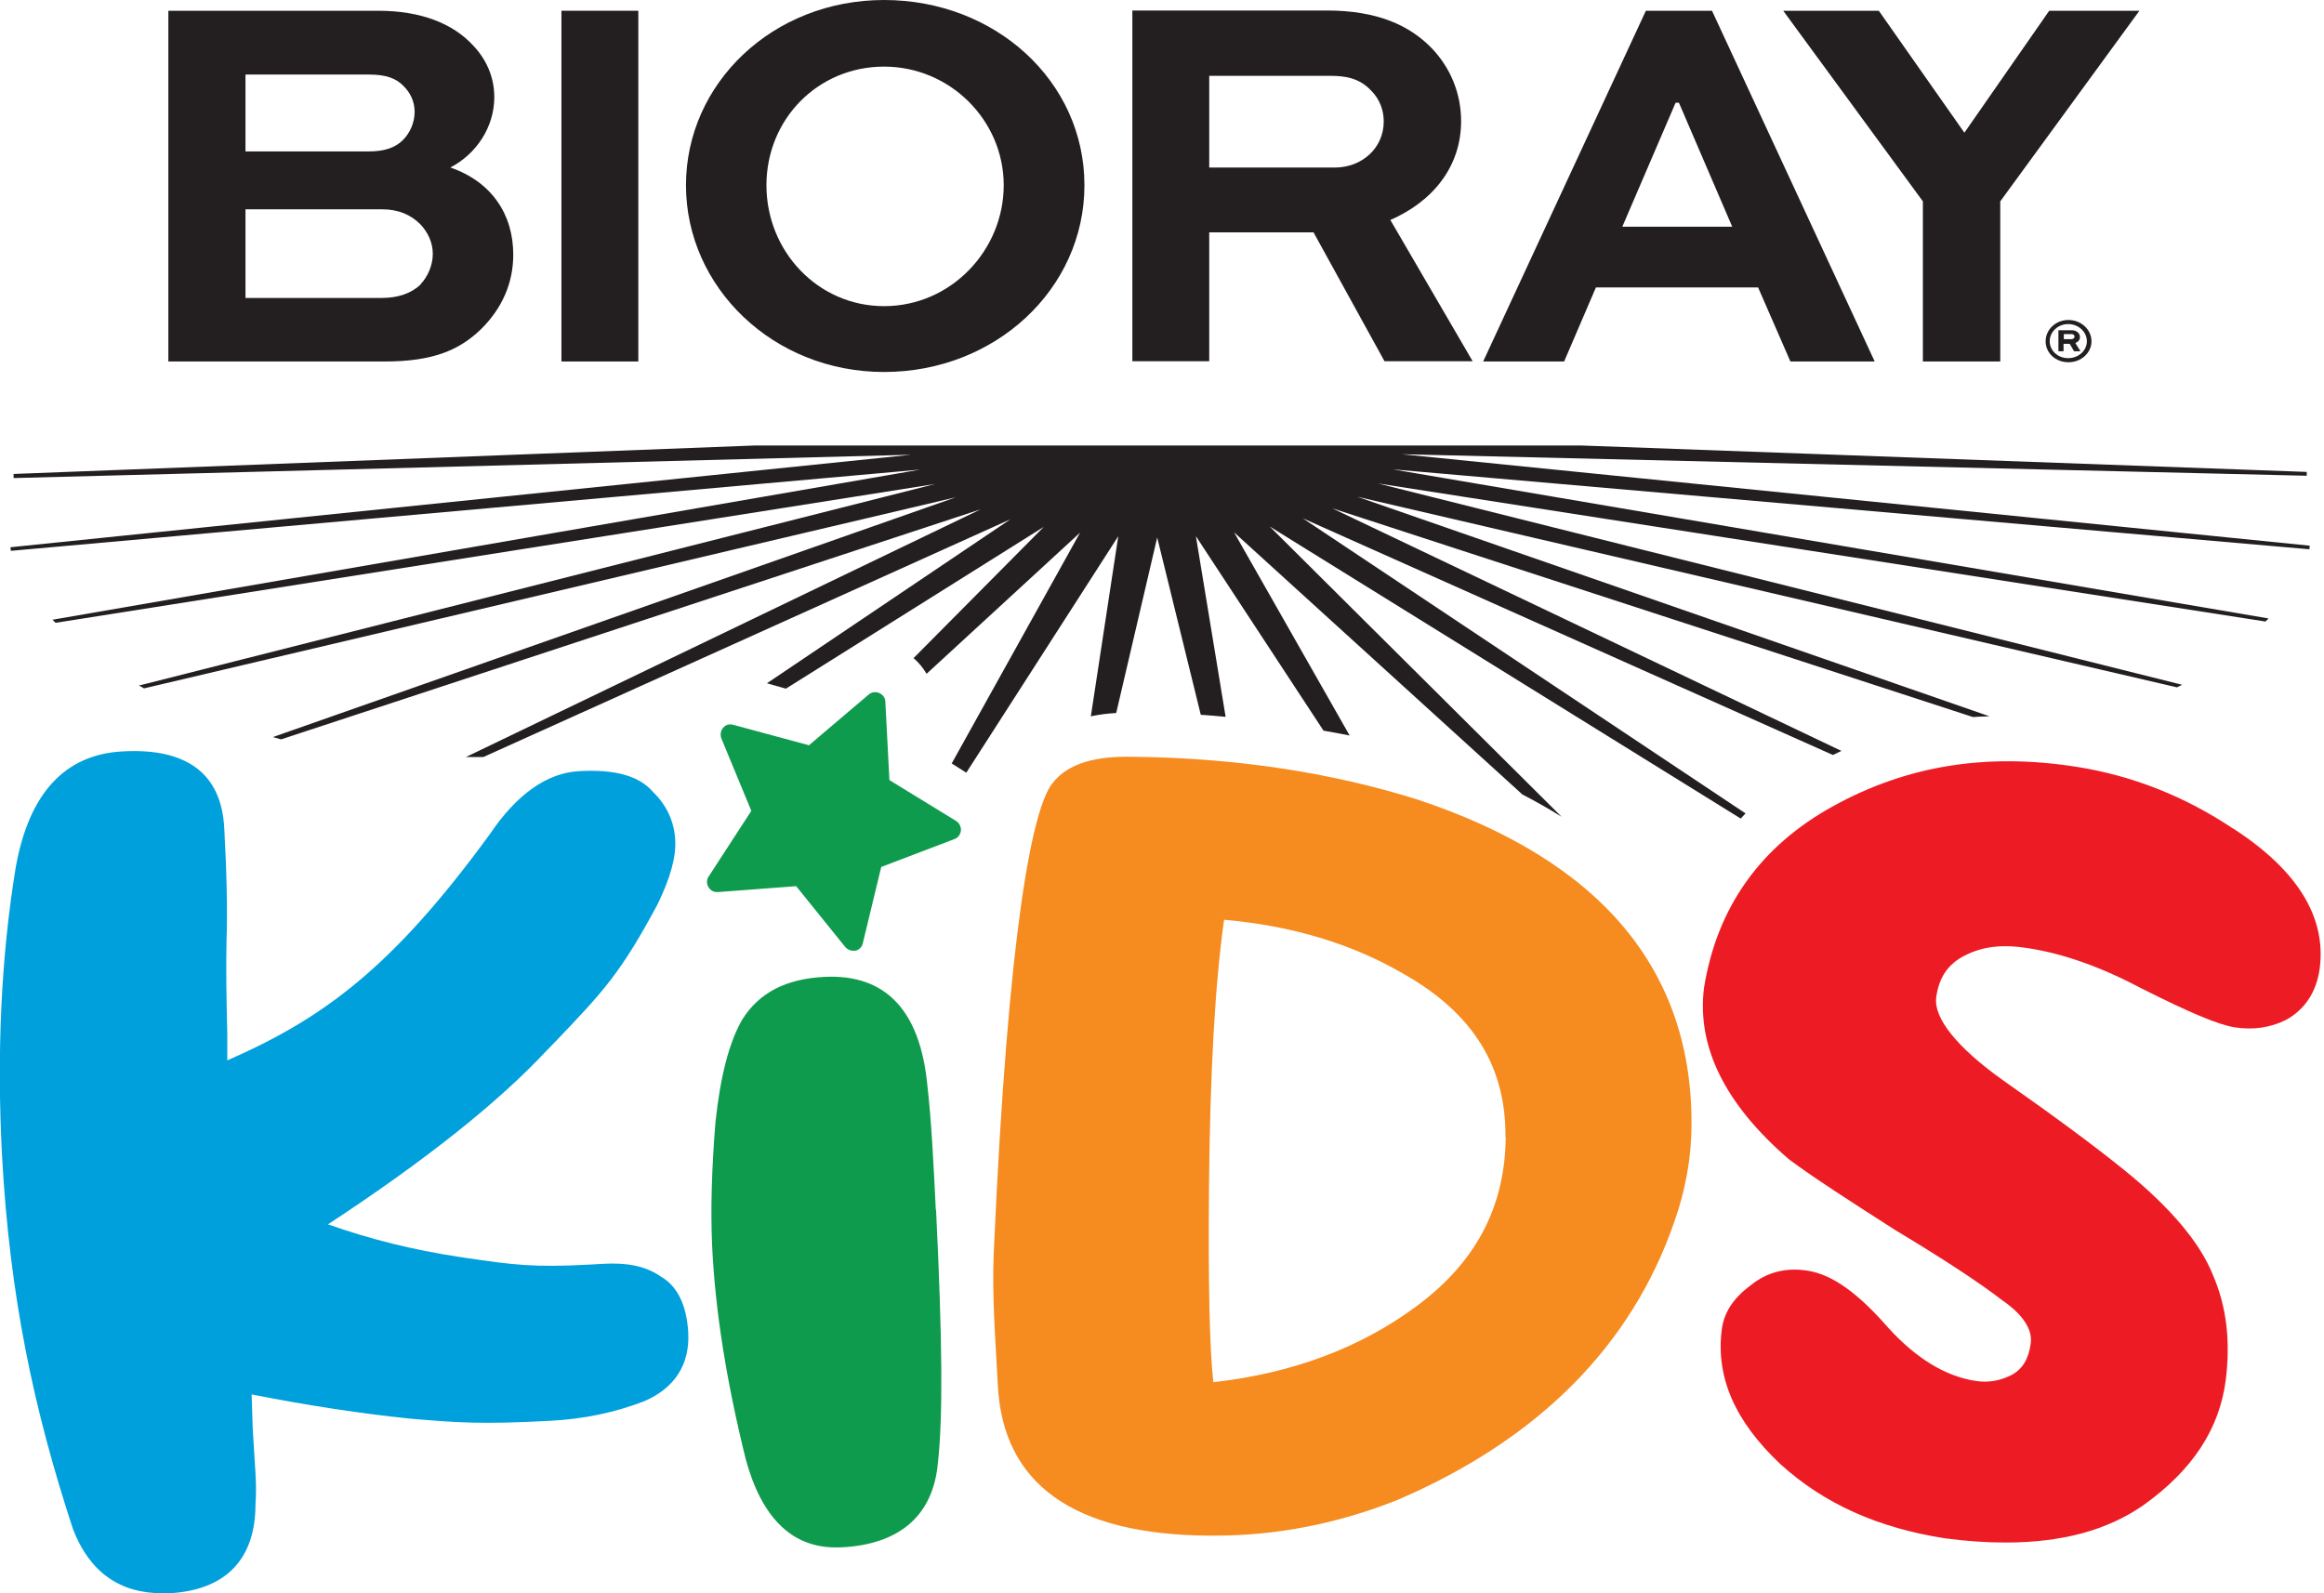
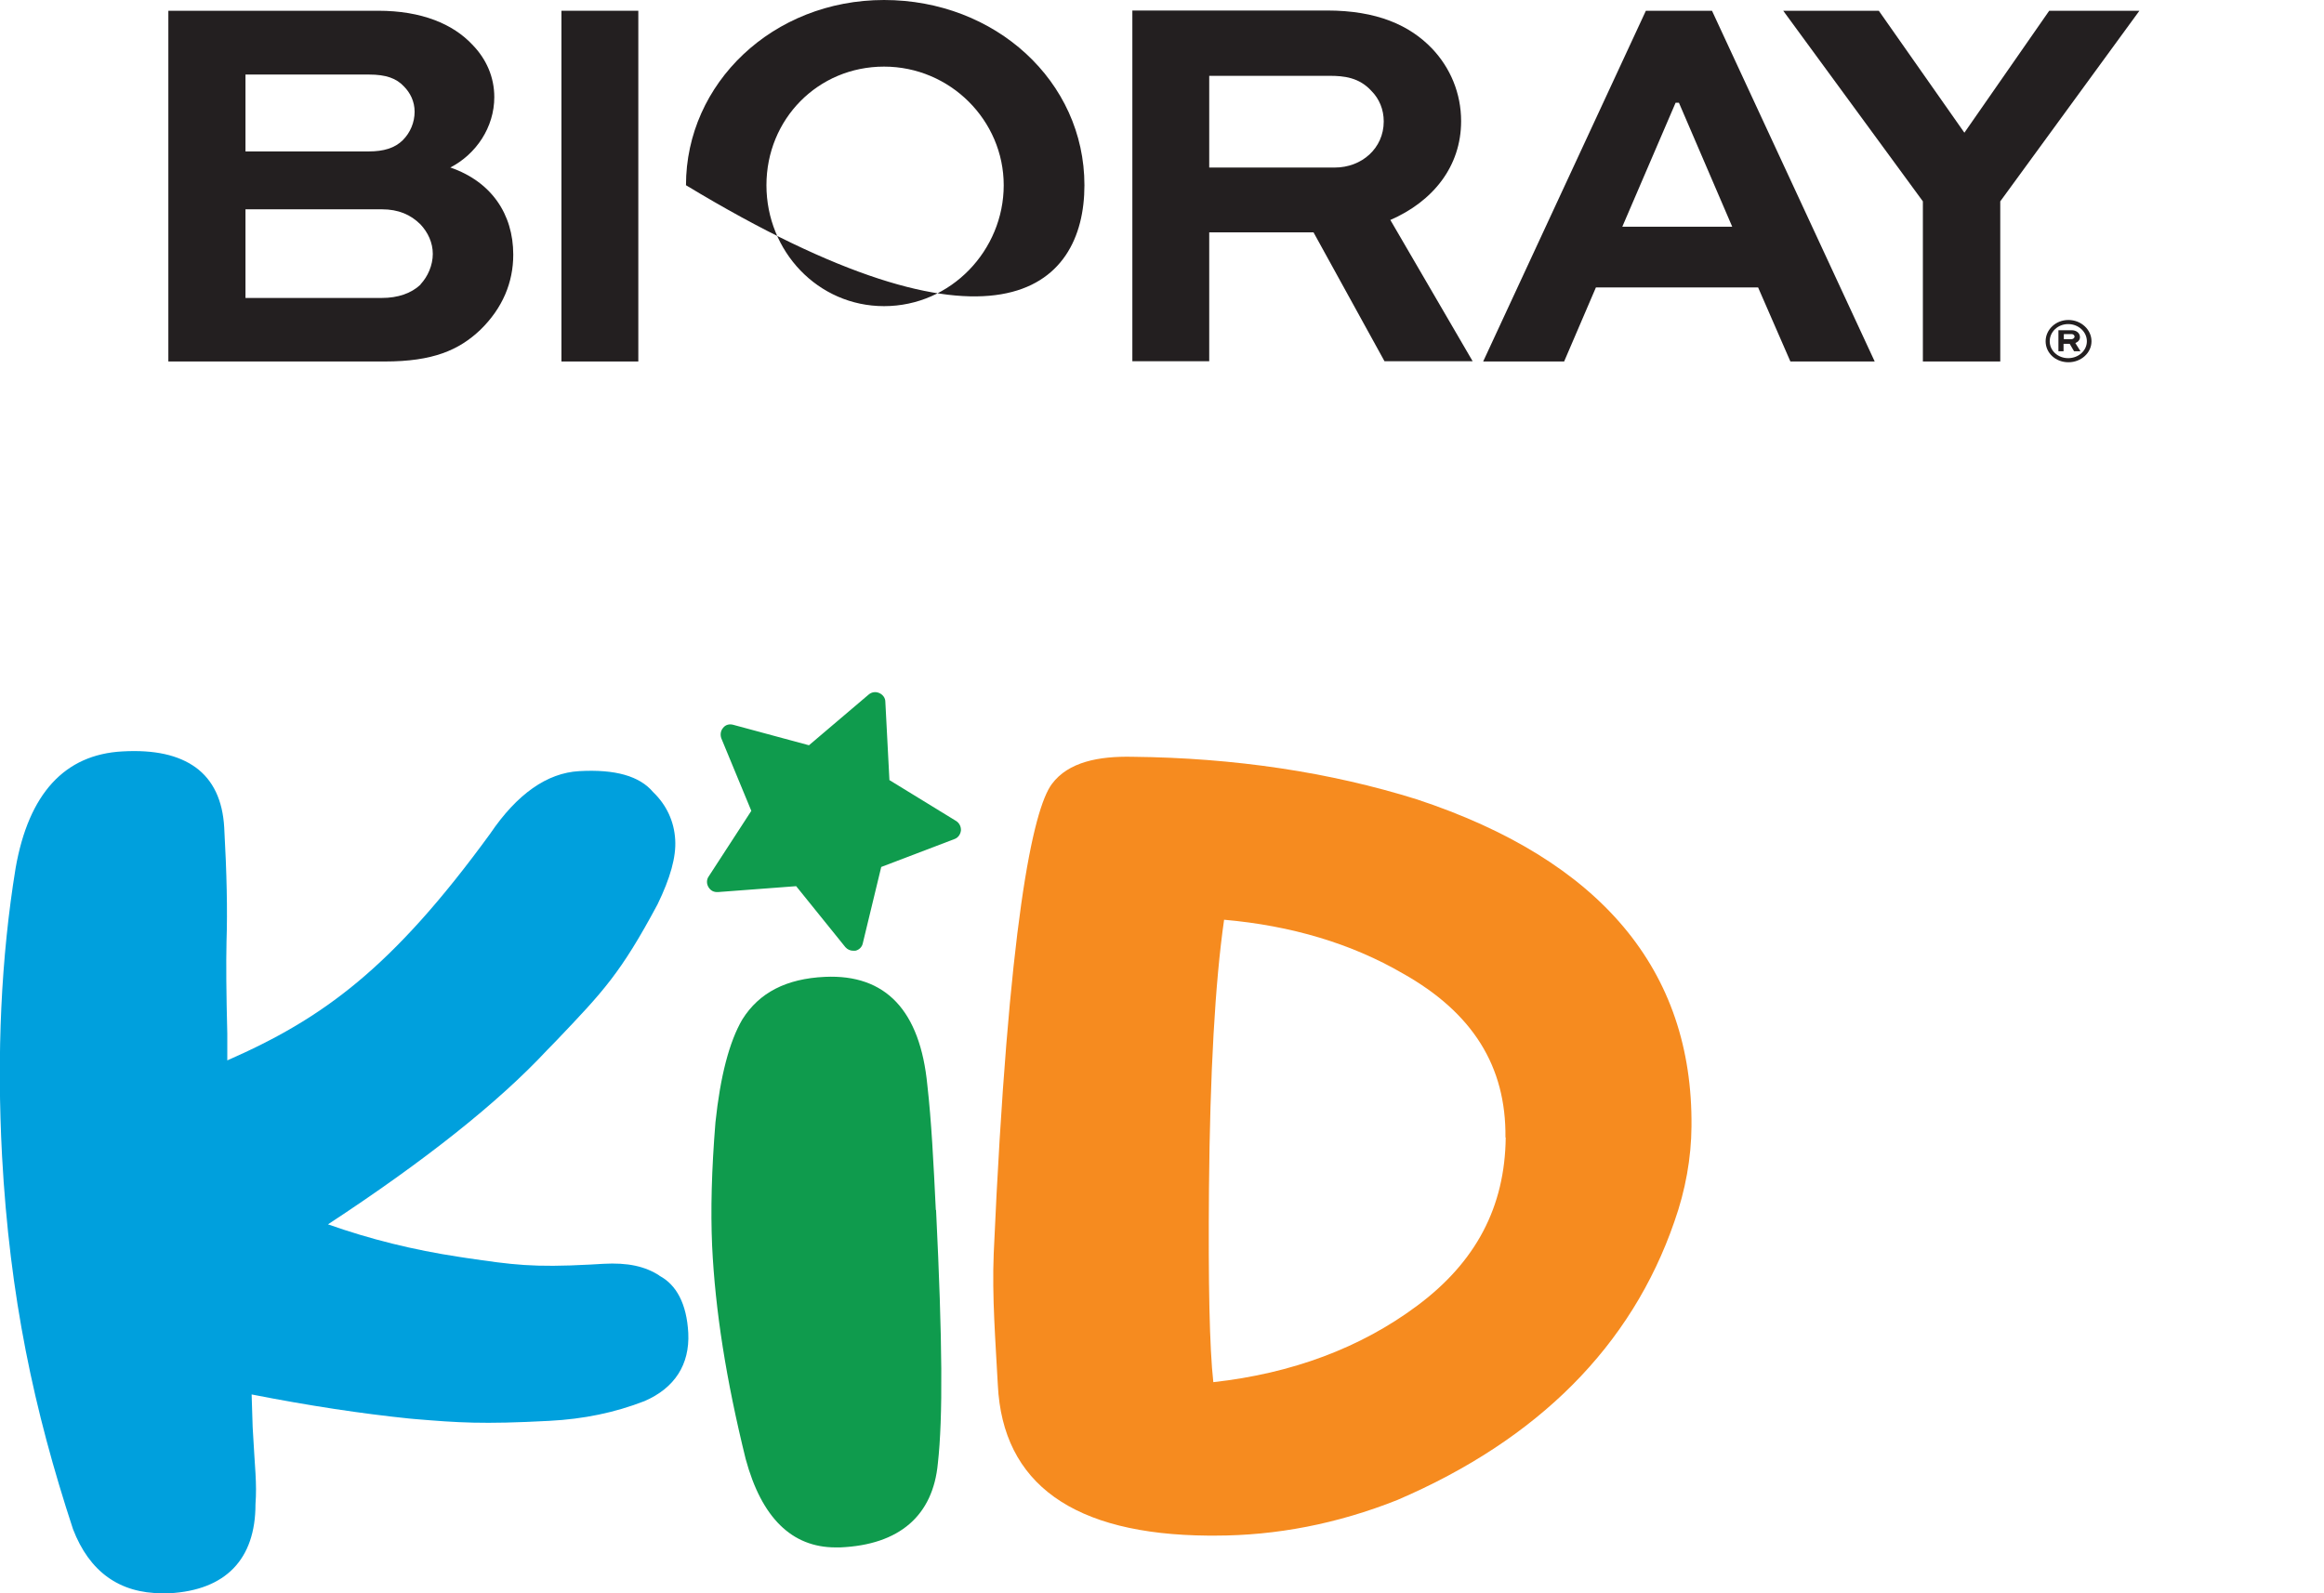
<svg xmlns="http://www.w3.org/2000/svg" width="175" height="120" viewBox="0 0 175 120" fill="none">
  <g clip-path="url(#clip0_3_8363)">
    <path d="M49.687 96.093C48.567 95.359 47.255 95.089 45.441 95.186L44.457 95.243C40.116 95.475 38.63 95.263 35.08 94.742L34.578 94.665C31.124 94.144 27.863 93.333 24.698 92.214C31.992 87.429 37.53 83.029 41.196 79.093L41.91 78.36C45.422 74.674 46.734 73.304 49.513 68.114C50.478 66.126 50.921 64.544 50.844 63.251C50.767 61.862 50.188 60.627 49.185 59.662C48.162 58.447 46.329 57.926 43.608 58.08C41.196 58.215 38.939 59.797 36.913 62.788C29.522 72.938 24.293 76.72 17.115 79.865V77.839C17.038 74.886 17.019 72.571 17.057 70.912C17.135 68.596 17.077 65.798 16.884 62.325C16.768 60.28 16.054 58.755 14.723 57.791C13.43 56.864 11.635 56.459 9.223 56.594C4.863 56.826 2.161 59.778 1.177 65.374C0.077 72.108 -0.251 79.402 0.154 87.062C0.733 97.675 2.547 106.184 5.499 115.176C6.734 118.379 8.992 120 12.214 120C12.388 120 12.581 120 12.755 120C17 119.768 19.238 117.434 19.238 113.304C19.354 111.645 19.199 110.738 19.026 107.496L18.948 105.026C23.271 105.875 27.245 106.474 30.815 106.84L31.24 106.879C34.501 107.149 36.295 107.284 41.37 107.014C43.956 106.879 46.29 106.396 48.529 105.528C50.806 104.544 51.944 102.769 51.828 100.395C51.712 98.215 50.941 96.749 49.629 96.073L49.687 96.093Z" fill="#00A0DD" />
    <path d="M70.468 91.133C70.294 87.544 70.14 84.457 69.831 81.736C69.291 76.121 66.705 73.362 62.113 73.574C59.218 73.709 57.173 74.751 55.9 76.778C54.916 78.456 54.24 81.061 53.874 84.534C53.584 88.123 53.507 91.153 53.623 93.816C53.854 98.697 54.684 103.946 56.151 109.889C57.347 114.308 59.624 116.546 62.923 116.546C63.039 116.546 63.155 116.546 63.271 116.546C67.728 116.353 70.256 114.153 70.622 110.217C71.008 106.763 70.97 101.051 70.487 91.133H70.468Z" fill="#0F9B4D" />
    <path d="M106.686 60.203C100.145 58.157 92.947 57.077 85.287 56.999C82.74 56.942 80.444 57.385 79.209 59.045C77.781 60.955 75.929 69.542 74.829 94.395C74.694 97.675 74.964 101.013 75.138 104.313C75.504 111.761 80.83 115.581 90.979 115.658H91.172C91.288 115.658 91.385 115.658 91.5 115.658C96.112 115.658 100.704 114.771 105.219 112.976C115.832 108.423 122.856 101.36 126.078 92.021C126.927 89.629 127.352 87.197 127.371 84.843C127.487 73.053 120.521 64.776 106.686 60.203ZM113.382 85.673C113.324 90.902 111.143 95.051 106.705 98.35C102.46 101.515 97.289 103.444 91.365 104.1C91.076 101.515 90.979 96.633 91.037 89.551C91.114 80.791 91.5 73.98 92.176 69.272C97.231 69.715 101.766 71.066 105.644 73.324C110.892 76.276 113.42 80.309 113.362 85.673H113.382Z" fill="#F68B1F" />
-     <path d="M168.143 62.402C164.515 59.971 160.54 58.408 156.353 57.752C149.58 56.691 143.599 57.656 138.061 60.704C132.581 63.714 129.301 68.307 128.316 74.385C127.757 78.823 129.879 83.145 134.684 87.294C136.479 88.644 139.18 90.381 142.672 92.619C146.454 94.896 149.001 96.575 150.738 97.906C151.838 98.659 153.092 99.836 152.918 101.167C152.764 102.344 152.301 103.116 151.471 103.56C150.603 104.004 149.696 104.158 148.751 104.004C146.493 103.657 144.293 102.306 142.229 100.048C139.894 97.366 137.964 95.996 136.131 95.707C134.491 95.437 133.025 95.823 131.828 96.807C130.516 97.771 129.802 98.871 129.648 100.164C129.204 103.734 130.632 107.033 134.047 110.256C137.328 113.247 141.399 115.08 146.512 115.871H146.532C148.133 116.083 149.619 116.179 151.027 116.179C155.273 116.179 158.688 115.253 161.409 113.362C165.094 110.719 167.12 107.651 167.602 103.946C167.969 100.994 167.66 98.389 166.638 96.035C165.673 93.603 163.435 90.941 159.981 88.143C157.762 86.348 154.829 84.168 150.757 81.312C147.361 78.881 145.605 76.681 145.798 75.138C145.991 73.632 146.686 72.61 147.94 71.973C149.291 71.278 150.777 71.105 152.726 71.413C155.427 71.838 158.244 72.841 161.331 74.481C164.978 76.314 167.062 77.183 168.278 77.376C169.648 77.588 170.941 77.414 172.137 76.816C173.584 76.025 174.452 74.674 174.684 72.899C175.166 69.04 172.967 65.509 168.162 62.402H168.143Z" fill="#ED1C24" />
    <path d="M33.903 12.619C35.851 11.616 37.221 9.59 37.221 7.313C37.221 5.808 36.623 4.438 35.562 3.357C34.115 1.814 31.761 0.81 28.48 0.81H12.677V27.226H28.982C32.59 27.226 34.559 26.377 36.179 24.834C37.839 23.213 38.649 21.283 38.649 19.18C38.649 16.112 36.99 13.681 33.922 12.619H33.903ZM18.485 5.615H27.786C29.079 5.615 29.851 5.904 30.41 6.503C30.892 6.985 31.221 7.641 31.221 8.413C31.221 9.223 30.892 9.995 30.333 10.555C29.735 11.153 28.886 11.404 27.786 11.404H18.485V5.615ZM31.664 21.437C30.97 22.093 29.966 22.441 28.751 22.441H18.485V15.764H28.751C30.005 15.764 30.931 16.17 31.664 16.903C32.224 17.501 32.59 18.273 32.59 19.122C32.59 19.971 32.224 20.82 31.664 21.418V21.437Z" fill="#231F20" />
    <path d="M48.066 0.81H42.277V27.226H48.066V0.81Z" fill="#231F20" />
-     <path d="M66.57 0C58.196 0 51.655 6.271 51.655 13.951C51.655 21.631 58.215 28.017 66.57 28.017C74.925 28.017 81.659 21.785 81.659 13.951C81.659 6.117 74.945 0 66.57 0ZM66.57 23.058C61.592 23.058 57.714 18.929 57.714 13.951C57.714 8.973 61.592 5.017 66.57 5.017C71.549 5.017 75.581 9.069 75.581 13.951C75.581 18.833 71.626 23.058 66.57 23.058Z" fill="#231F20" />
+     <path d="M66.57 0C58.196 0 51.655 6.271 51.655 13.951C74.925 28.017 81.659 21.785 81.659 13.951C81.659 6.117 74.945 0 66.57 0ZM66.57 23.058C61.592 23.058 57.714 18.929 57.714 13.951C57.714 8.973 61.592 5.017 66.57 5.017C71.549 5.017 75.581 9.069 75.581 13.951C75.581 18.833 71.626 23.058 66.57 23.058Z" fill="#231F20" />
    <path d="M104.679 16.575C107.921 15.166 110.024 12.523 110.024 9.127C110.024 7.024 109.214 5.113 107.844 3.666C106.146 1.891 103.676 0.791 99.913 0.791H85.268V27.207H91.056V17.501H98.91L104.255 27.207H110.892L104.699 16.575H104.679ZM100.511 12.619H91.056V5.711H100.125C101.187 5.711 102.344 5.827 103.271 6.85C103.869 7.448 104.197 8.258 104.197 9.146C104.197 11.172 102.537 12.619 100.511 12.619Z" fill="#231F20" />
    <path d="M128.915 0.81H123.936L111.684 27.226H117.781L120.174 21.65H132.388L134.819 27.226H141.167L128.915 0.81ZM122.161 17.077L126.175 7.737H126.425L130.439 17.077H122.18H122.161Z" fill="#231F20" />
    <path d="M144.795 27.226H150.622V15.166L161.1 0.81H154.308L147.921 9.995L141.476 0.81H134.279L144.795 15.166V27.226Z" fill="#231F20" />
-     <path d="M78.591 39.691L68.789 49.571C69.194 49.899 69.503 50.304 69.773 50.748L81.331 40.116L71.664 57.501L72.764 58.196L84.207 40.386L82.142 53.951C82.759 53.816 83.396 53.739 84.052 53.7L87.139 40.482L90.42 53.835C91.037 53.874 91.674 53.931 92.291 53.989L90.053 40.386L99.662 55.031C100.318 55.147 100.994 55.263 101.63 55.398L92.928 40.096L114.636 59.836C115.678 60.376 116.662 60.936 117.588 61.515L95.61 39.653L131.076 61.65C131.211 61.515 131.307 61.399 131.442 61.264L98.099 39.035L138.022 56.864C138.234 56.768 138.447 56.652 138.659 56.556L100.318 38.283L148.577 54.009C148.982 53.97 149.407 53.97 149.812 53.951L102.209 37.414L163.936 51.77C164.052 51.712 164.187 51.635 164.322 51.577L103.753 36.411L170.593 46.811C170.593 46.811 170.748 46.657 170.825 46.58L104.872 35.35L173.893 41.37C173.893 41.37 173.912 41.196 173.931 41.1L105.567 34.211L173.7 35.832V35.543L119.112 33.555H56.787L1.023 35.697V36.006L68.615 34.25L0.791 41.216C0.791 41.216 0.791 41.408 0.83 41.486L69.291 35.369L3.956 46.676C3.956 46.676 4.11 46.831 4.187 46.908L70.429 36.45L10.458 51.635C10.593 51.693 10.728 51.77 10.844 51.847L71.973 37.453L20.55 55.514C20.762 55.572 20.955 55.63 21.167 55.687L73.845 38.36L35.08 57.019H36.392L76.083 39.112L57.752 51.462L59.18 51.867L78.553 39.711L78.591 39.691Z" fill="#231F20" />
    <path d="M154.038 25.702C154.038 24.834 154.79 24.1 155.755 24.1C156.72 24.1 157.492 24.834 157.492 25.702C157.492 26.57 156.72 27.284 155.755 27.284C154.79 27.284 154.038 26.59 154.038 25.702ZM157.144 25.702C157.144 25.007 156.527 24.409 155.736 24.409C154.945 24.409 154.346 25.007 154.346 25.702C154.346 26.396 154.945 26.975 155.736 26.975C156.527 26.975 157.144 26.396 157.144 25.702ZM155.002 26.454V24.872H156.006C156.353 24.872 156.623 25.084 156.623 25.393C156.623 25.586 156.507 25.741 156.276 25.837L156.662 26.454H156.179L155.851 25.895H155.388V26.454H154.983H155.002ZM155.408 25.181V25.547H155.986C156.102 25.547 156.218 25.451 156.218 25.355C156.218 25.258 156.122 25.162 156.006 25.162H155.427L155.408 25.181Z" fill="#231F20" />
    <path d="M72.012 61.843L66.975 58.755L66.667 52.851C66.667 52.562 66.474 52.311 66.204 52.195C65.933 52.079 65.644 52.118 65.412 52.311L60.916 56.131L55.205 54.588C54.916 54.511 54.626 54.588 54.453 54.819C54.26 55.032 54.221 55.34 54.317 55.61L56.575 61.071L53.353 66.03C53.198 66.262 53.198 66.57 53.353 66.821C53.507 67.072 53.739 67.207 54.067 67.188L59.952 66.744L63.657 71.336C63.811 71.51 64.023 71.606 64.235 71.606C64.293 71.606 64.351 71.606 64.409 71.606C64.679 71.549 64.911 71.336 64.969 71.047L66.358 65.297L71.876 63.194C72.147 63.097 72.32 62.846 72.359 62.557C72.378 62.267 72.243 61.997 72.012 61.843Z" fill="#0F9B4D" />
  </g>
  <defs>
    <clipPath id="clip0_3_8363">
      <rect width="174.723" height="120" fill="white" />
    </clipPath>
  </defs>
</svg>